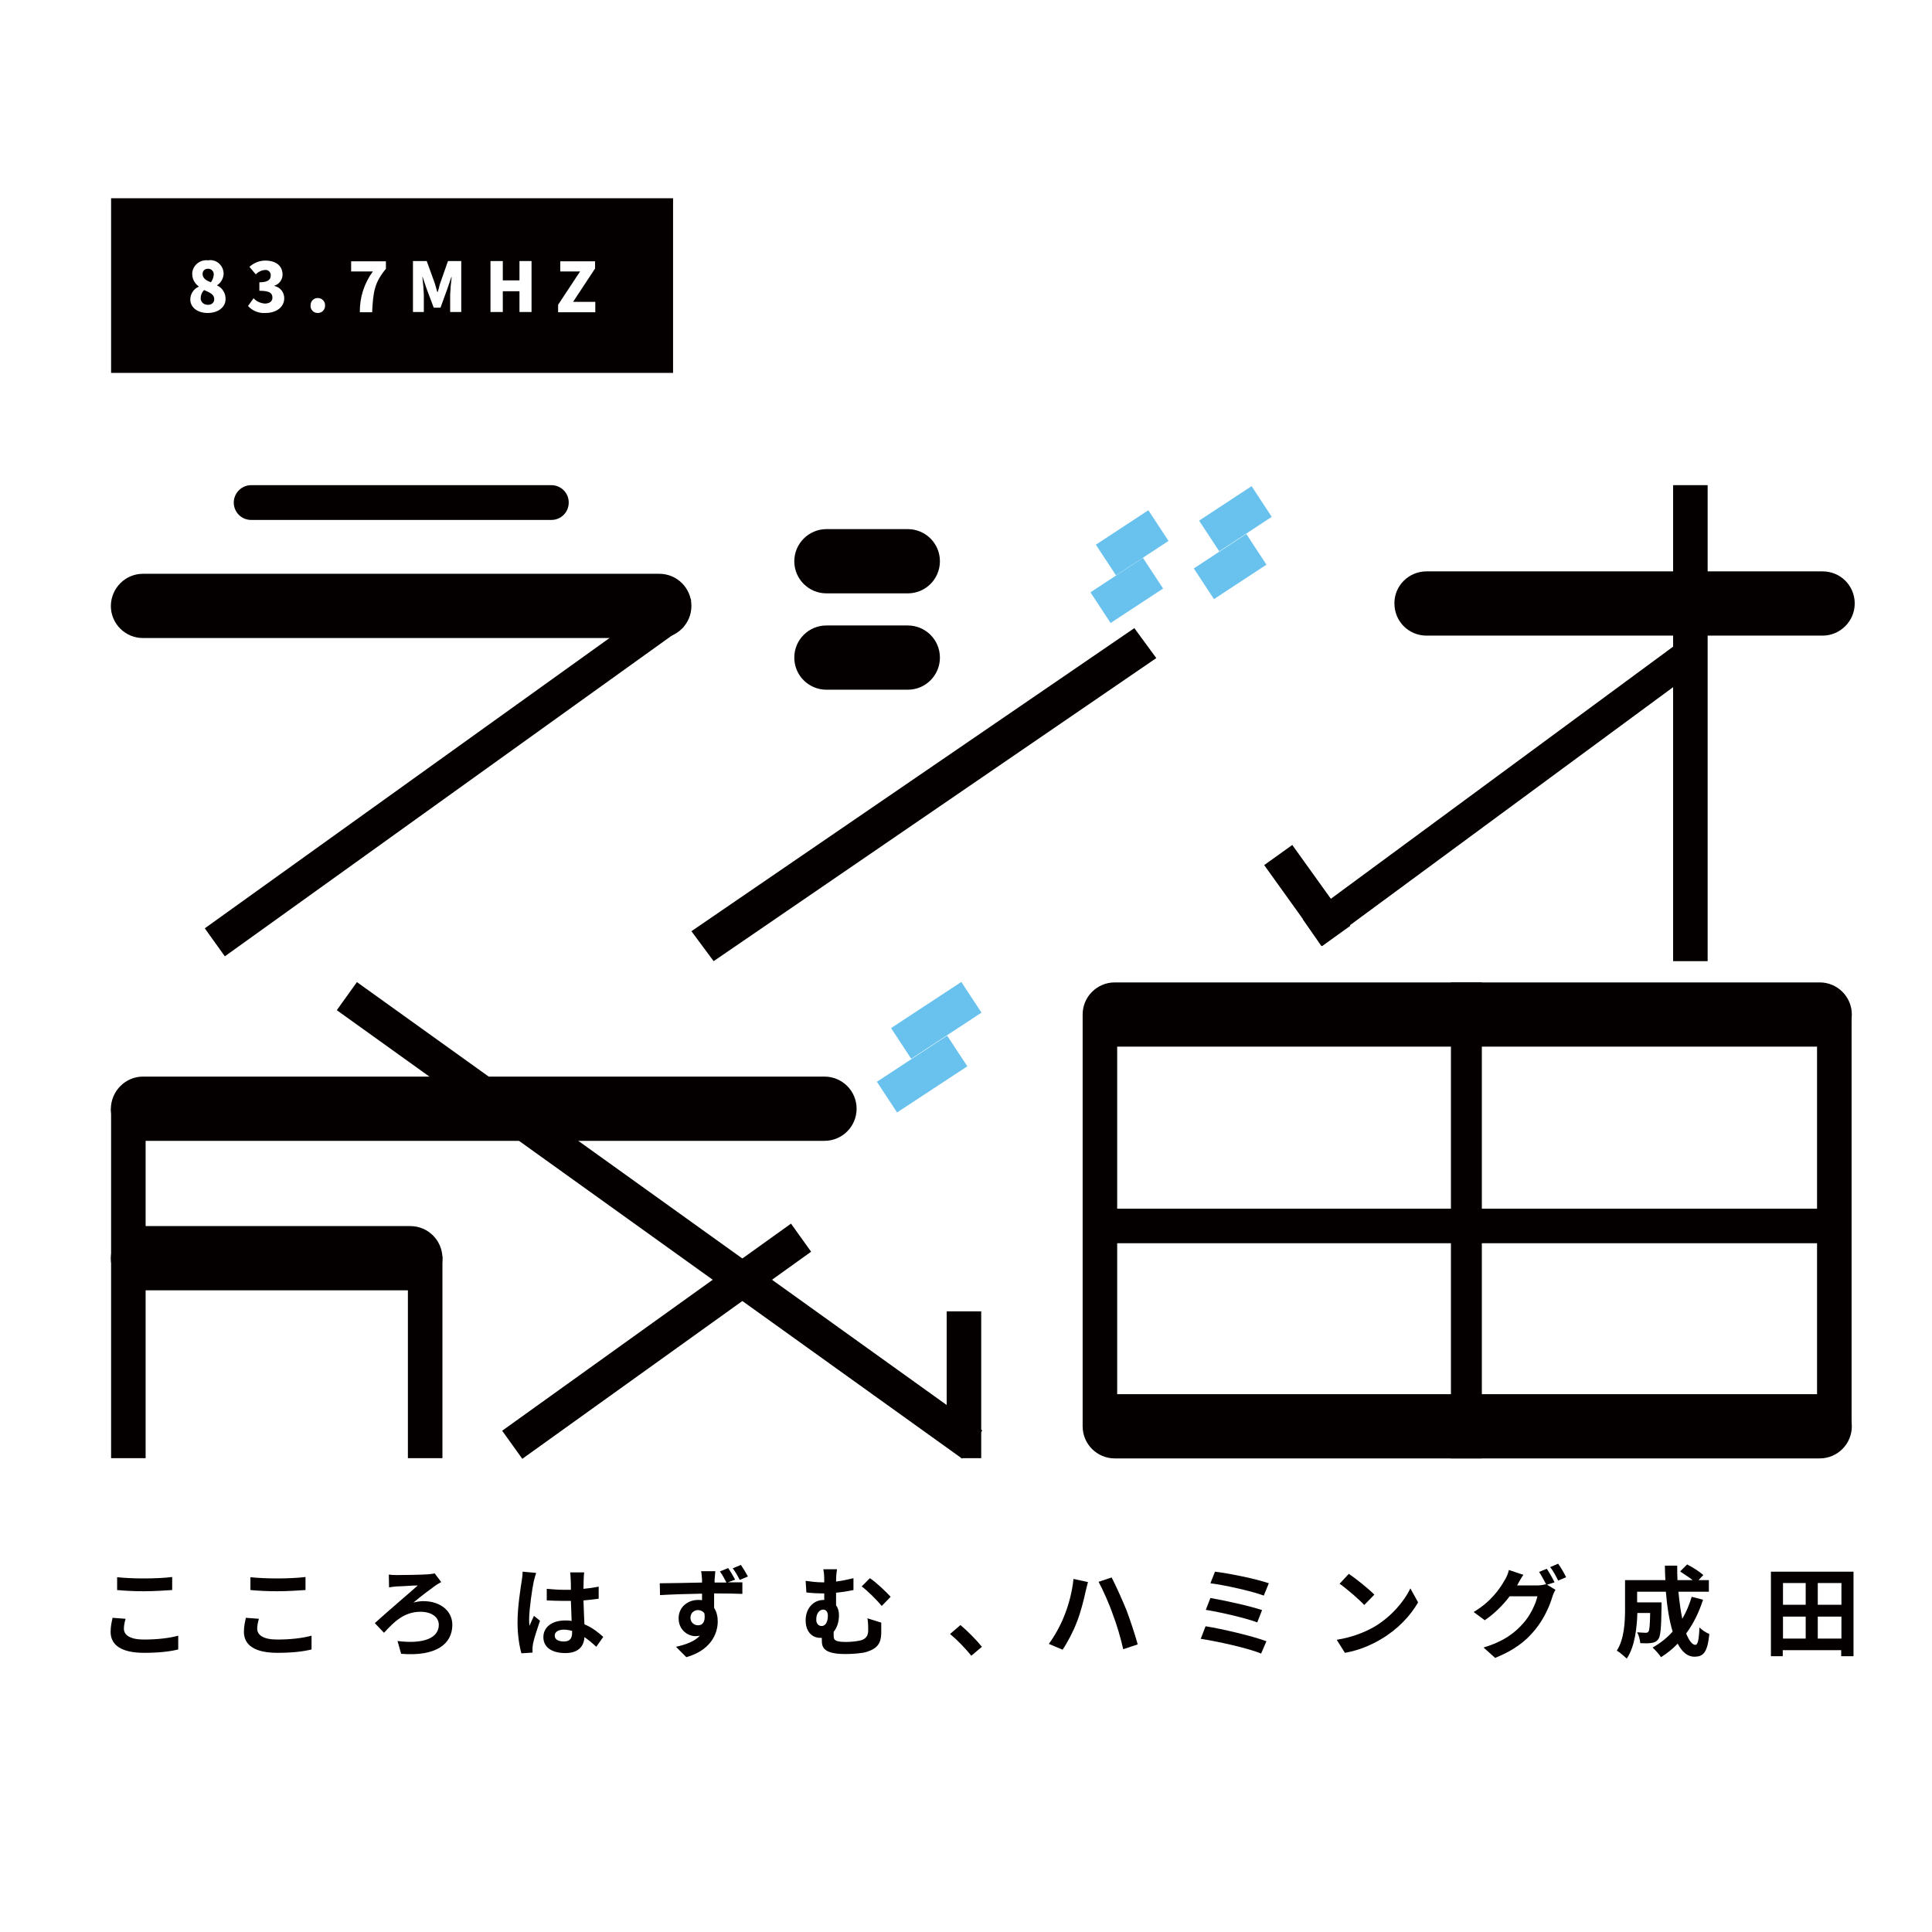
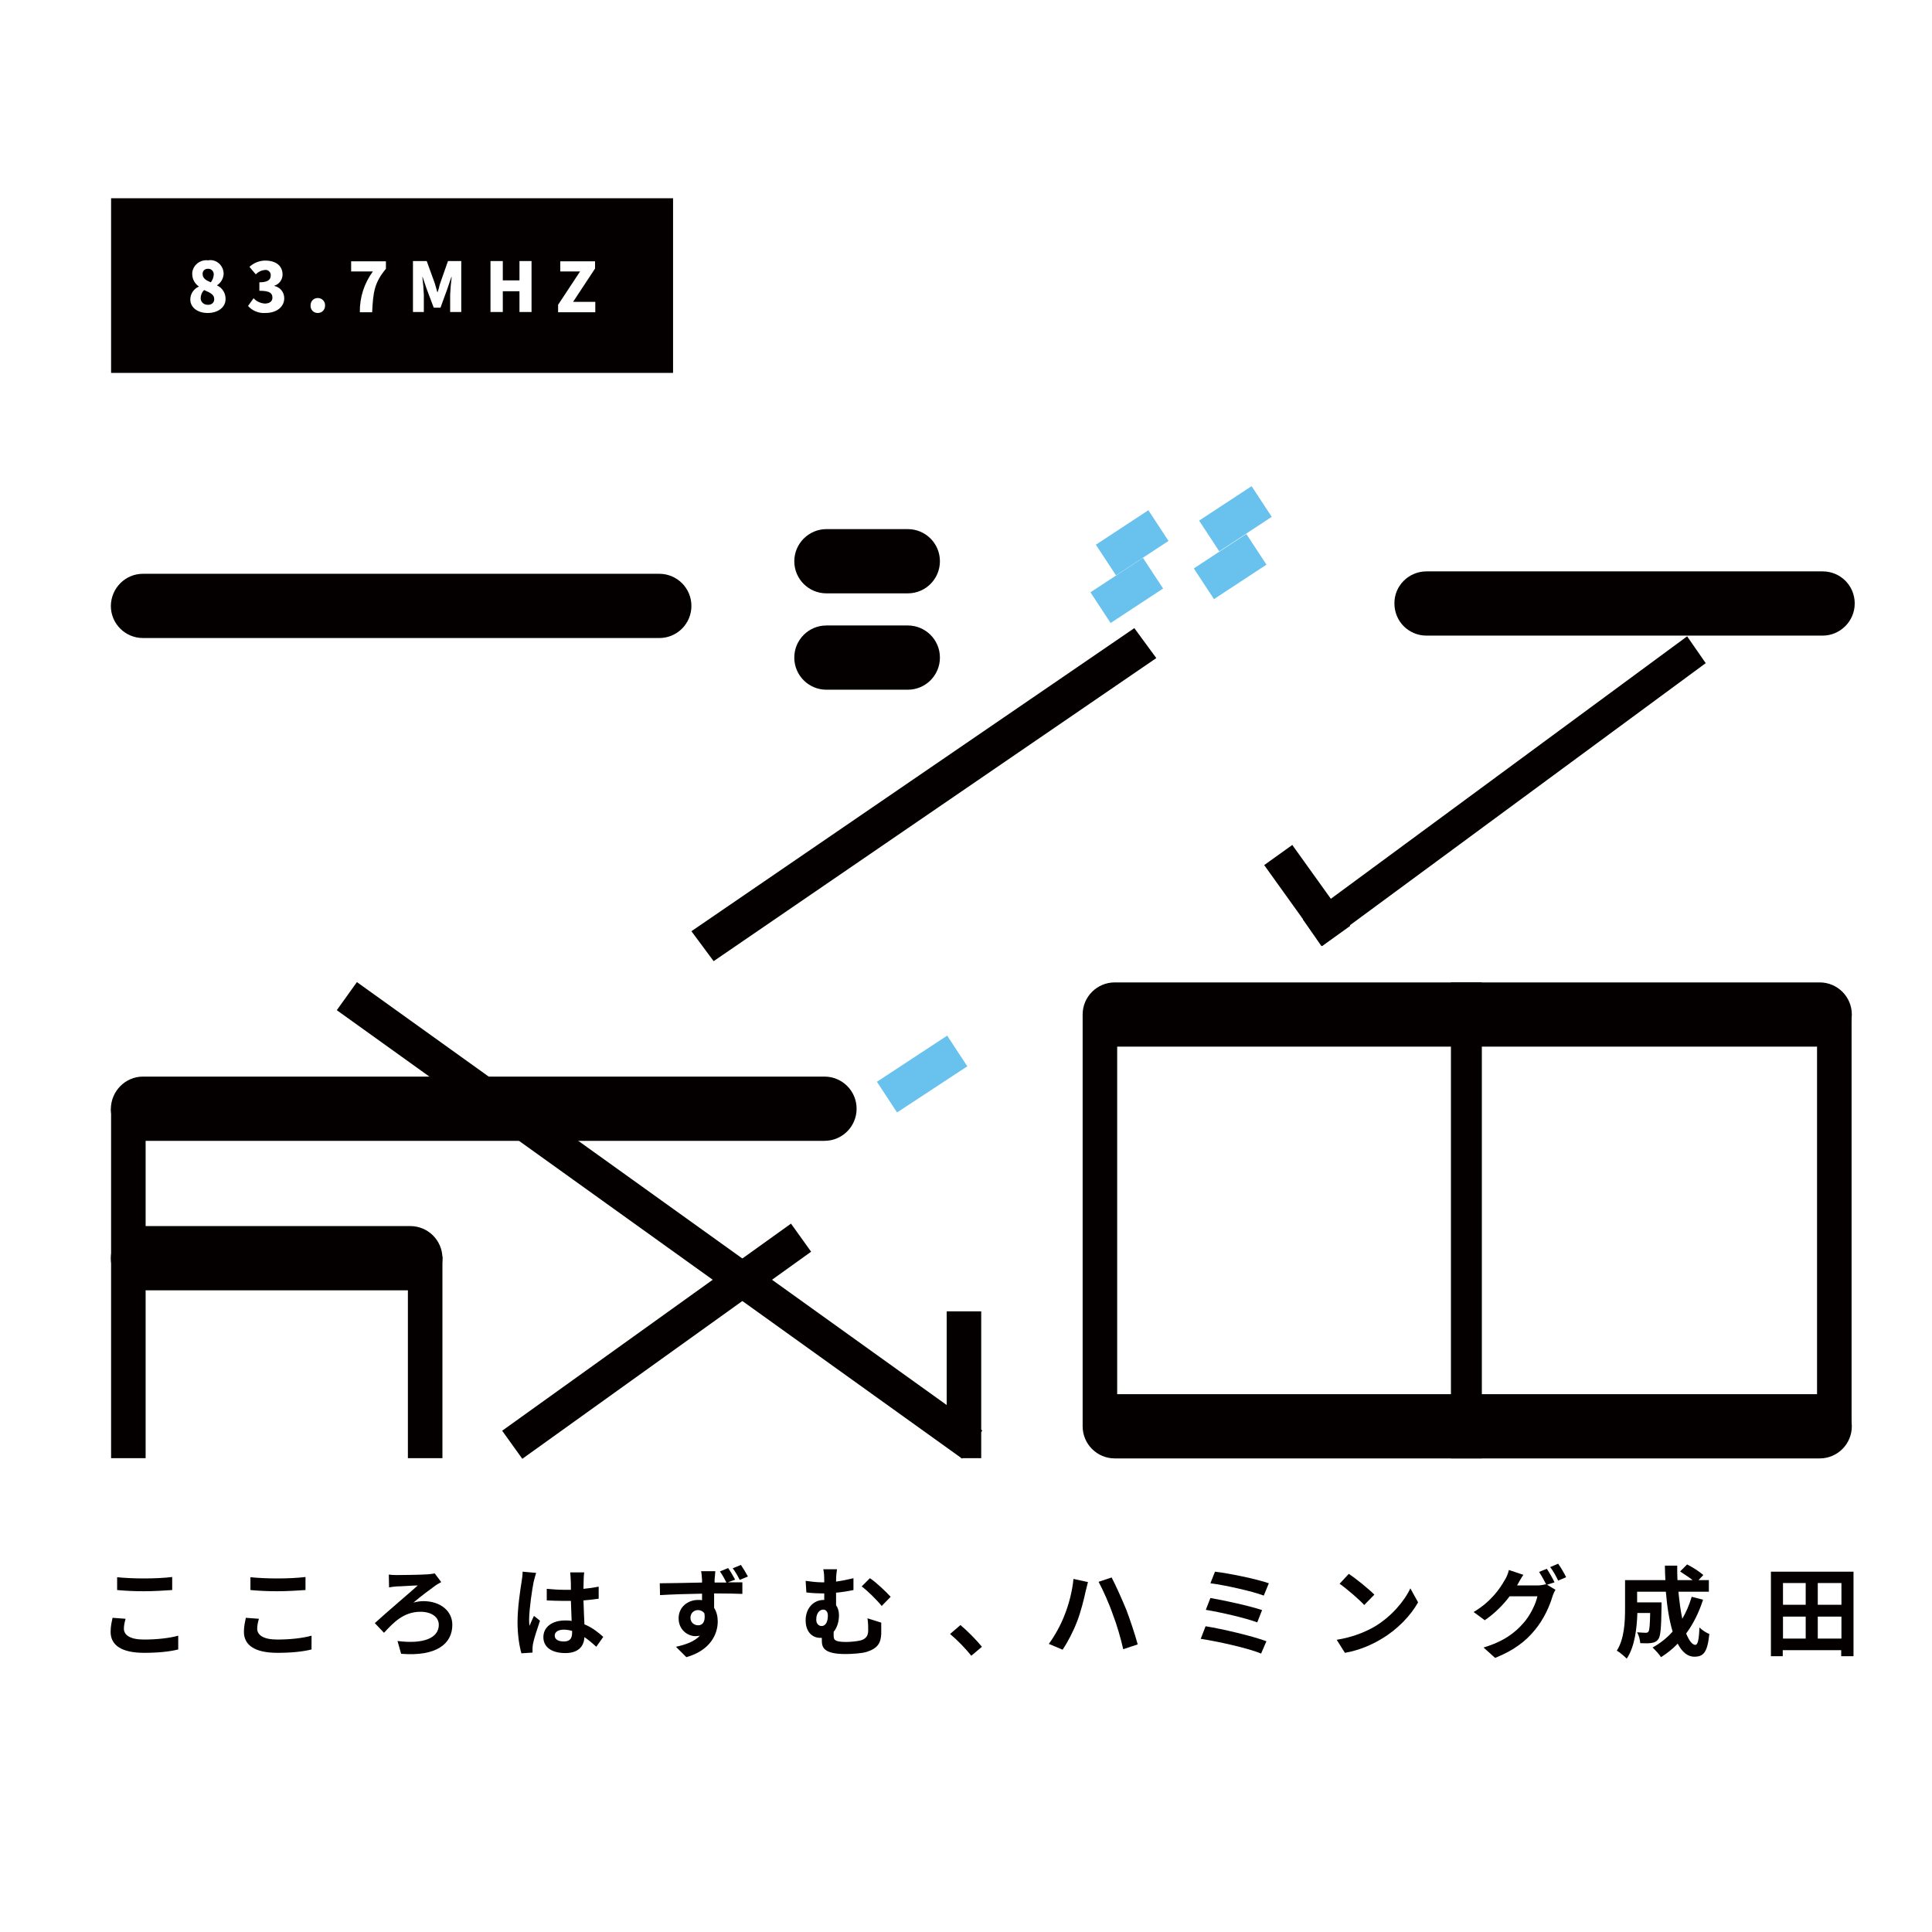
<svg xmlns="http://www.w3.org/2000/svg" version="1.1" id="レイヤー_1" x="0px" y="0px" viewBox="0 0 800 800" style="enable-background:new 0 0 800 800;" xml:space="preserve">
  <style type="text/css">
	.st0{enable-background:new    ;}
	.st1{fill:#040000;}
	.st2{fill:#69C2EE;}
</style>
  <g>
    <g class="st0">
      <path class="st1" d="M52,670.3c-0.4,1.5-0.7,2.7-0.7,4.1c0,2.6,2.5,4.5,8.3,4.5c5.5,0,10.6-0.6,14.2-1.6l0,5.7    c-3.5,0.9-8.4,1.4-14.1,1.4c-9.3,0-13.9-3.1-13.9-8.7c0-2.4,0.5-4.3,0.8-5.8L52,670.3z M48.6,653.1c3,0.3,6.8,0.5,11,0.5    c4,0,8.6-0.2,11.7-0.6v5.4c-2.8,0.2-7.8,0.5-11.7,0.5c-4.3,0-7.8-0.2-11.1-0.5V653.1z" />
      <path class="st1" d="M107.2,670.3c-0.4,1.5-0.7,2.7-0.7,4.1c0,2.6,2.5,4.5,8.3,4.5c5.5,0,10.6-0.6,14.2-1.6l0,5.7    c-3.5,0.9-8.4,1.4-14.1,1.4c-9.3,0-13.9-3.1-13.9-8.7c0-2.4,0.5-4.3,0.8-5.8L107.2,670.3z M103.8,653.1c3,0.3,6.8,0.5,11,0.5    c4,0,8.6-0.2,11.7-0.6v5.4c-2.8,0.2-7.8,0.5-11.7,0.5c-4.3,0-7.8-0.2-11.1-0.5V653.1z" />
      <path class="st1" d="M164.2,652.2c2.1,0,10.2-0.1,12.9-0.3c0.9-0.1,2.1-0.2,2.9-0.4l2.7,3.6c-0.8,0.4-1.7,1-2.2,1.3    c-2.3,1.7-6.2,4.5-9.3,7.2c1.3-0.4,3-0.6,4.1-0.6c7.1,0,12,4.1,12,9.8c0,7.8-6.5,13.2-21.2,12l-1.5-5.3    c10.9,1.4,17.1-1.3,17.1-6.7c0-3.2-3-5.4-7.6-5.4c-7,0-11.2,4.5-15.1,8.7l-3.8-4c4.9-4.5,14.6-12.7,17.8-15.6    c-2.2,0-6.7,0.4-8.7,0.4c-1,0.1-2.3,0.2-3.2,0.4L161,652C161.7,652.1,162.8,652.2,164.2,652.2z" />
      <path class="st1" d="M222,651.3c-0.3,0.8-0.8,2.9-1,3.6c-0.6,2.7-1.9,11.6-1.9,15.7c0,0.8,0,1.8,0.2,2.6c0.5-1.4,1.2-2.8,1.8-4.1    l2.5,2c-1.1,3.3-2.5,7.4-2.9,9.6c-0.1,0.6-0.2,1.4-0.2,1.9c0,0.4,0,1.1,0,1.7l-4.6,0.3c-0.8-2.8-1.6-7.4-1.6-12.9    c0-6.1,1.2-13.8,1.7-16.9c0.2-1.1,0.4-2.7,0.4-4L222,651.3z M246.9,681.9c-1.7-1.6-3.3-2.9-4.9-4c-0.2,3.8-2.5,6.6-7.9,6.6    c-5.6,0-9.1-2.4-9.1-6.6c0-4.1,3.5-6.9,9-6.9c0.9,0,1.8,0,2.7,0.2c-0.1-2.5-0.2-5.4-0.3-8.3c-1,0-2,0-2.9,0    c-2.4,0-4.7-0.1-7.1-0.2v-4.8c2.3,0.2,4.7,0.4,7.1,0.4c0.9,0,1.9,0,2.9,0c0-2,0-3.6-0.1-4.5c0-0.6-0.1-1.8-0.2-2.7h5.8    c-0.1,0.8-0.2,1.8-0.2,2.6c0,0.9-0.1,2.4-0.1,4.2c2.2-0.2,4.3-0.5,6.3-0.9v5c-2,0.3-4.1,0.5-6.3,0.7c0.1,3.9,0.3,7.2,0.4,9.9    c3.4,1.4,5.9,3.5,7.8,5.2L246.9,681.9z M236.8,675.3c-1.1-0.3-2.2-0.5-3.3-0.5c-2.3,0-3.8,0.9-3.8,2.5c0,1.6,1.6,2.4,3.8,2.4    c2.5,0,3.4-1.3,3.4-3.7V675.3z" />
      <path class="st1" d="M301.4,655.2c2.5,0,4.9,0,6,0l0,4.8c-2.5-0.1-6.3-0.2-11.7-0.2c0,2,0,4.3,0,6c1,1.5,1.5,3.5,1.5,5.6    c0,5.3-3.1,12-13,14.8l-4.3-4.3c4.1-0.9,7.7-2.2,9.9-4.6c-0.6,0.1-1.2,0.2-1.8,0.2c-3.1,0-7-2.5-7-7.4c0-4.6,3.7-7.6,8.1-7.6    c0.6,0,1.1,0,1.6,0.1l0-2.7c-6.1,0.1-12.4,0.3-17.4,0.6l-0.1-4.9c4.7,0,12-0.2,17.5-0.3c0-0.5,0-0.9,0-1.2    c-0.1-1.3-0.2-2.8-0.4-3.5h5.9c-0.1,0.7-0.2,2.8-0.3,3.5c0,0.3,0,0.7,0,1.2h4.9c-0.8-1.6-1.7-3.2-2.7-4.6l3.4-1.4    c1,1.4,2.1,3.3,2.9,4.8L301.4,655.2z M289.1,673c1.7,0,3.1-1.3,2.6-4.9c-0.6-0.9-1.6-1.4-2.7-1.4c-1.5,0-3.1,1.1-3.1,3.2    C285.9,671.8,287.4,673,289.1,673z M306.3,654.2c-0.8-1.6-1.8-3.4-2.9-4.8l3.4-1.4c1,1.5,2.1,3.3,2.9,4.8L306.3,654.2z" />
      <path class="st1" d="M364.9,671.9c0,2.3,0,3.1,0,4.7c-0.2,3.6-1.3,5.9-6,7.4c-1.8,0.6-6.1,0.9-8.8,0.9c-9.4,0-9.8-3-9.8-5.8v-0.9    c-0.2,0-0.4,0-0.7,0c-2.9,0-6-2.1-6-7.3c0-4.8,3.1-8.4,7.5-8.4h0.2v-2.7h-0.8c-1.8,0-4-0.1-6.6-0.4l-0.3-4.8    c2.2,0.3,4.6,0.6,6.5,0.6h1.2v-0.3c0-2.6-0.1-3.9-0.4-5.1h5.7c-0.2,1.2-0.4,2.6-0.4,5.1c2.3-0.3,4.7-0.8,7.2-1.4v4.9    c-2.4,0.5-4.9,0.9-7.2,1.1v5.2c0.8,1.1,1.2,2.5,1.2,4.1c0,2.6-0.7,5.1-2.2,6.9v1.6c0,1.7,0.4,2.6,5.2,2.6c2,0,4.7-0.3,6.2-0.7    c2.1-0.7,2.9-2,2.9-4.1c0-1.6,0-3.1-0.3-5L364.9,671.9z M340.2,673.3c1.8,0,2.6-2,2.6-4.3c0-1.6-0.8-2.5-1.9-2.5    c-1.6,0-2.9,1.6-2.9,4C337.9,672.3,339,673.3,340.2,673.3z M360.2,653.5c2.5,1.6,6.7,5.6,8.6,7.7l-3.7,3.8c-2.2-2.7-6-6.4-8.3-8.1    L360.2,653.5z" />
      <path class="st1" d="M402.2,685.6c-2.5-3.1-5.9-6.6-8.8-9l4.3-3.7c2.9,2.4,6.8,6.4,8.9,9L402.2,685.6z" />
      <path class="st1" d="M444.5,653.8l6,1.3c-0.3,1.1-0.8,3.1-1,4c-0.6,2.9-2,8.5-3.5,12.3c-1.5,4-3.9,8.6-6,11.7l-5.7-2.4    c2.5-3.4,4.9-7.8,6.3-11.4C442.5,664.7,444,659,444.5,653.8z M454.9,655l5.4-1.8c1.7,3.2,4.5,9.5,6.1,13.4    c1.4,3.7,3.6,10.2,4.7,14.3l-6,2c-1.1-4.8-2.6-10-4.3-14.4C459.3,664.1,456.6,658.1,454.9,655z" />
      <path class="st1" d="M524.4,679.6l-2.2,5.1c-5.5-2.3-18.4-5.1-25-6.1l2-5.2C506.2,674.5,518.8,677.5,524.4,679.6z M522.6,666.7    l-2,5.1c-4.7-1.8-15.2-4.2-21.3-5.2l1.9-4.9C507.1,662.7,517.5,665,522.6,666.7z M525.4,655.6l-2.1,5.1    c-4.7-1.8-16.4-4.4-22.1-5.1l1.9-4.8C508.5,651.4,520.3,653.8,525.4,655.6z" />
      <path class="st1" d="M569.1,673.6c6.9-4.1,12.3-10.4,14.9-15.9l3.2,5.8c-3.1,5.5-8.5,11.2-15.1,15.1c-4.1,2.5-9.4,4.8-15.2,5.8    l-3.4-5.4C559.8,678,565.1,675.9,569.1,673.6z M569.1,660.3l-4.2,4.3c-2.1-2.3-7.2-6.7-10.2-8.8l3.8-4.1    C561.4,653.6,566.7,657.9,569.1,660.3z" />
      <path class="st1" d="M640.6,656.2l3.5,2.1c-0.5,0.8-1,1.9-1.3,2.9c-1.1,3.7-3.4,9.1-7.2,13.7c-3.9,4.8-8.8,8.5-16.5,11.6l-4.8-4.3    c8.3-2.5,12.9-6,16.5-10.1c2.8-3.1,5.2-8.1,5.8-11.1h-11.5c-2.7,3.6-6.3,7.2-10.3,9.9l-4.6-3.4c7.2-4.3,10.8-9.6,12.8-13.1    c0.7-1,1.5-2.9,1.8-4.3l6,2c-1,1.4-2,3.3-2.5,4.2l-0.1,0.2h8.2c1.3,0,2.7-0.2,3.6-0.5l0.3,0.2c-0.8-1.6-2-3.8-3-5.3l3.2-1.3    c1,1.5,2.5,4.1,3.2,5.6L640.6,656.2z M645.2,647.5c1.1,1.5,2.6,4.1,3.3,5.6l-3.3,1.4c-0.8-1.7-2.1-4.1-3.3-5.6L645.2,647.5z" />
      <path class="st1" d="M705.2,662.4c-1.7,5.3-4.1,10.1-7,14c1.2,2.9,2.5,4.7,3.8,4.7c1,0,1.5-2,1.7-7.2c1.1,1.1,2.8,2.2,4.1,2.7    c-0.8,7.6-2.4,9.4-6.2,9.4c-2.9,0-5.1-2-6.9-5.4c-2.1,2.2-4.4,4-6.9,5.6c-0.7-1.1-2.5-3.1-3.5-4c3.1-1.7,6-4,8.3-6.6    c-1.4-4.6-2.3-10.3-2.8-16.5h-11.9v4.4H688c0,0,0,1.3,0,1.8c-0.1,8.6-0.4,12.2-1.3,13.4c-0.8,1.1-1.6,1.4-2.8,1.6    c-1.1,0.2-2.8,0.2-4.7,0.1c-0.1-1.4-0.6-3.3-1.3-4.5c1.5,0.1,2.9,0.2,3.5,0.2c0.6,0,0.9-0.1,1.2-0.5c0.4-0.6,0.6-2.5,0.7-7.7h-5.3    c-0.2,6-1,13.9-4.4,18.9c-0.9-0.9-3-2.7-4.1-3.3c3.1-4.9,3.4-12,3.4-17.3v-11.9h16.7c-0.1-2-0.2-4-0.2-6h5.1c0,2,0,4,0.1,6h6.3    c-1.5-1.2-3.6-2.5-5.2-3.6l2.9-2.9c2.2,1.1,5.2,3,6.7,4.4l-2,2.1h4.3v4.8h-12.6c0.4,4.1,0.9,7.9,1.6,11.2c1.6-2.7,2.9-5.8,3.9-9.1    L705.2,662.4z" />
      <path class="st1" d="M767.5,650.8v35h-5.1v-2.5h-24.2v2.5h-4.9v-35H767.5z M738.3,655.5v9h9.4v-9H738.3z M738.3,678.5h9.4v-9.1    h-9.4V678.5z M762.5,655.5h-9.8v9h9.8V655.5z M762.5,678.5v-9.1h-9.8v9.1H762.5z" />
    </g>
    <path id="中マド_4" class="st1" d="M278.7,154.4H46V82.1h232.7V154.4z M131.6,123.4c-1.7,0-3,1.3-3,3c0,0,0,0.1,0,0.1   c-0.1,1.7,1.2,3.1,2.9,3.1c0,0,0.1,0,0.1,0c1.7,0,3-1.3,3-3c0,0,0-0.1,0-0.1C134.7,124.8,133.3,123.4,131.6,123.4   C131.6,123.4,131.6,123.4,131.6,123.4L131.6,123.4z M105,123.5L105,123.5l-2.3,3.2c1.8,2,4.5,3.1,7.2,2.9c4.6,0,7.8-2.5,7.8-6.1   c0-2.5-1.7-4.6-4.1-5.1v-0.1c2-0.6,3.4-2.5,3.4-4.6c0-3.6-2.7-5.8-7.2-5.8c-2.4,0-4.8,1-6.5,2.6l2.6,3.1c1-1,2.3-1.7,3.8-1.8   c1.1-0.2,2.2,0.6,2.4,1.8c0,0.2,0,0.3,0,0.5c0,1.9-1.5,2.8-4.7,2.8v3.5c4.5,0,5.4,1.1,5.4,2.9c0,1.5-1.2,2.4-3.2,2.4   C107.7,125.5,106.2,124.8,105,123.5L105,123.5z M86.2,107.8c-3.2-0.4-6.2,1.8-6.6,5.1c0,0.2,0,0.4,0,0.6c0,2,1,3.9,2.7,5.1v0.1   c-2.1,0.9-3.5,3-3.5,5.3c0,3.3,3,5.6,7.2,5.6c4.3,0,7.4-2.4,7.4-5.7c0.1-2.4-1.3-4.7-3.5-5.7v-0.1c1.6-1,2.6-2.8,2.7-4.7   c0-3.1-2.4-5.7-5.6-5.7C86.7,107.7,86.4,107.8,86.2,107.8L86.2,107.8z M154.4,112.4c-3.6,4.9-5.5,10.8-5.4,16.9h5.1   c0.4-8.6,1-12.3,5.7-18v-3.1h-14.4v4.2H154.4z M240.2,112.4l-9.1,13.8v3.1h15.4V125h-9.2l9.1-13.8v-3H232v4.2H240.2z M208.2,120.6   h6.9v8.6h5v-21.1h-5v8h-6.9v-8h-5.1v21.1h5.1V120.6L208.2,120.6z M186.9,114.7h0.1l0,0.3c-0.3,2.3-0.5,4.7-0.6,7v7.2h4.6v-21.1   h-5.5l-3.2,9.1c-0.2,0.6-0.4,1.2-0.5,1.8v0l0,0.1c-0.2,0.6-0.4,1.3-0.6,1.9h-0.1c-0.1-0.5-0.3-0.9-0.4-1.4v0   c-0.2-0.8-0.5-1.7-0.7-2.4l-3.3-9.1H171v21.1h4.5v-7.2c-0.1-2.4-0.3-4.8-0.6-7.2v-0.1h0.1l1.7,5l2.9,7.7h2.8l2.8-7.7L186.9,114.7   L186.9,114.7z M86.1,126.2c-1.5,0.1-2.9-1-3-2.5c0-0.1,0-0.2,0-0.2c0-1.3,0.5-2.5,1.4-3.4c2.6,1.1,4.2,1.9,4.2,3.7   c0.1,1.3-0.9,2.3-2.2,2.4C86.4,126.2,86.3,126.2,86.1,126.2L86.1,126.2z M87.3,116.9L87.3,116.9c-2-0.8-3.4-1.7-3.4-3.4   c-0.1-1.1,0.7-2.1,1.9-2.2c0.1,0,0.2,0,0.3,0c1.2-0.1,2.3,0.8,2.4,2.1c0,0.1,0,0.3,0,0.4C88.4,114.9,88,116,87.3,116.9L87.3,116.9z   " />
    <g id="グループ_59" transform="translate(667.448 -1475.491)">
      <g id="グループ_45" transform="translate(-667.448 1513.286)">
-         <path id="長方形_71" class="st1" d="M104,163.1h124.3c4,0,7.2,3.2,7.2,7.2l0,0c0,4-3.2,7.2-7.2,7.2H104c-4,0-7.2-3.2-7.2-7.2     l0,0C96.8,166.4,100,163.1,104,163.1z" />
        <path id="長方形_72" class="st1" d="M590.7,198.8h164c7.4,0,13.3,5.9,13.3,13.3l0,0c0,7.3-6,13.3-13.3,13.3h-164     c-7.4,0-13.3-5.9-13.3-13.3l0,0C577.3,204.8,583.3,198.8,590.7,198.8z" />
        <path id="長方形_73" class="st1" d="M342.2,221.2h33.7c7.3,0,13.3,5.9,13.3,13.3l0,0c0,7.3-5.9,13.3-13.3,13.3h-33.7     c-7.3,0-13.3-5.9-13.3-13.3l0,0C328.9,227.1,334.9,221.2,342.2,221.2z" />
        <path id="長方形_74" class="st1" d="M342.2,181.3h33.7c7.3,0,13.3,5.9,13.3,13.3l0,0c0,7.3-5.9,13.3-13.3,13.3h-33.7     c-7.3,0-13.3-5.9-13.3-13.3l0,0C328.9,187.3,334.9,181.3,342.2,181.3z" />
        <g id="グループ_42" transform="translate(142.53 0.137)">
          <rect id="長方形_75" x="353.8" y="189.1" transform="matrix(0.836 -0.549 0.549 0.836 -47.788 233.594)" class="st2" width="26" height="15.2" />
          <rect id="長方形_76" x="356" y="169.3" transform="matrix(0.836 -0.549 0.549 0.836 -36.571 231.557)" class="st2" width="26" height="15.2" />
        </g>
        <g id="グループ_43" transform="translate(128.946 3.281)">
          <rect id="長方形_77" x="324.6" y="195.8" transform="matrix(0.836 -0.549 0.549 0.836 -56.272 218.706)" class="st2" width="26" height="15.2" />
          <rect id="長方形_78" x="326.8" y="176.1" transform="matrix(0.836 -0.549 0.549 0.836 -45.055 216.669)" class="st2" width="26" height="15.2" />
        </g>
        <g id="グループ_44" transform="translate(100.812 65.441)">
          <rect id="長方形_79" x="263.5" y="334" transform="matrix(0.836 -0.549 0.549 0.836 -141.355 210.14)" class="st2" width="34.8" height="15.2" />
-           <rect id="長方形_80" x="269.4" y="311.8" transform="matrix(0.836 -0.549 0.549 0.836 -128.239 209.709)" class="st2" width="34.8" height="15.2" />
        </g>
        <path id="長方形_81" class="st1" d="M59.2,199.8H273c7.3,0,13.3,5.9,13.3,13.3l0,0c0,7.3-5.9,13.3-13.3,13.3H59.2     c-7.3,0-13.3-5.9-13.3-13.3l0,0C46,205.7,51.9,199.8,59.2,199.8z" />
        <path id="長方形_82" class="st1" d="M59.2,408h282.2c7.3,0,13.3,5.9,13.3,13.3l0,0c0,7.3-5.9,13.3-13.3,13.3H59.2     c-7.3,0-13.3-5.9-13.3-13.3l0,0C46,414,51.9,408,59.2,408z" />
        <path id="長方形_83" class="st1" d="M461.6,369h291.9c7.3,0,13.3,5.9,13.3,13.3l0,0c0,7.3-5.9,13.3-13.3,13.3H461.6     c-7.3,0-13.3-5.9-13.3-13.3l0,0C448.3,374.9,454.3,369,461.6,369z" />
        <path id="長方形_84" class="st1" d="M461.6,539.5h291.9c7.3,0,13.3,5.9,13.3,13.3l0,0l0,0c0,7.3-5.9,13.3-13.3,13.3     c0,0,0,0,0,0H461.6c-7.3,0-13.3-5.9-13.3-13.3l0,0l0,0C448.3,545.4,454.3,539.5,461.6,539.5C461.6,539.5,461.6,539.5,461.6,539.5     z" />
        <rect id="長方形_85" x="46" y="421.3" class="st1" width="14.3" height="144.7" />
        <rect id="長方形_86" x="448.3" y="382.2" class="st1" width="14.3" height="170.5" />
        <rect id="長方形_87" x="600.8" y="369" class="st1" width="12.8" height="197.1" />
-         <rect id="長方形_88" x="454.7" y="462.7" class="st1" width="305.6" height="14.3" />
        <rect id="長方形_89" x="752.4" y="382.2" class="st1" width="14.3" height="170.5" />
        <path id="パス_23" class="st1" d="M398,566l-6-21.9v-38.9h14.3V566H398z" />
-         <rect id="長方形_90" x="692.8" y="163.1" class="st1" width="14.3" height="197.1" />
        <rect id="長方形_91" x="168.9" y="482.4" class="st1" width="14.3" height="83.6" />
        <path id="長方形_92" class="st1" d="M59.2,469.9h110.7c7.3,0,13.3,5.9,13.3,13.3l0,0c0,7.3-5.9,13.3-13.3,13.3H59.2     c-7.3,0-13.3-5.9-13.3-13.3l0,0C46,475.8,51.9,469.9,59.2,469.9z" />
        <rect id="長方形_93" x="198.1" y="510.3" transform="matrix(0.813 -0.583 0.583 0.813 -250.622 255.261)" class="st1" width="147.1" height="14.3" />
-         <path id="パス_24" class="st1" d="M286.2,210.7l-3.3,11.3L93.1,358.2l-8.3-11.6l197.7-141.8L286.2,210.7z" />
        <rect id="長方形_94" x="265.7" y="308.2" transform="matrix(0.583 -0.813 0.813 0.583 -266.014 416.831)" class="st1" width="14.3" height="318.5" />
        <path id="長方形_95" class="st1" d="M539.5,342.9l159.1-117.2l7.7,11.1L547.2,354L539.5,342.9z" />
        <path id="パス_25" class="st1" d="M478.8,234.7L295.5,360.2l-9.2-12.4l183.4-125.5L478.8,234.7z" />
        <rect id="長方形_176" x="533.9" y="312.4" transform="matrix(0.813 -0.583 0.583 0.813 -92.714 377.706)" class="st1" width="14.3" height="41.2" />
      </g>
    </g>
  </g>
</svg>